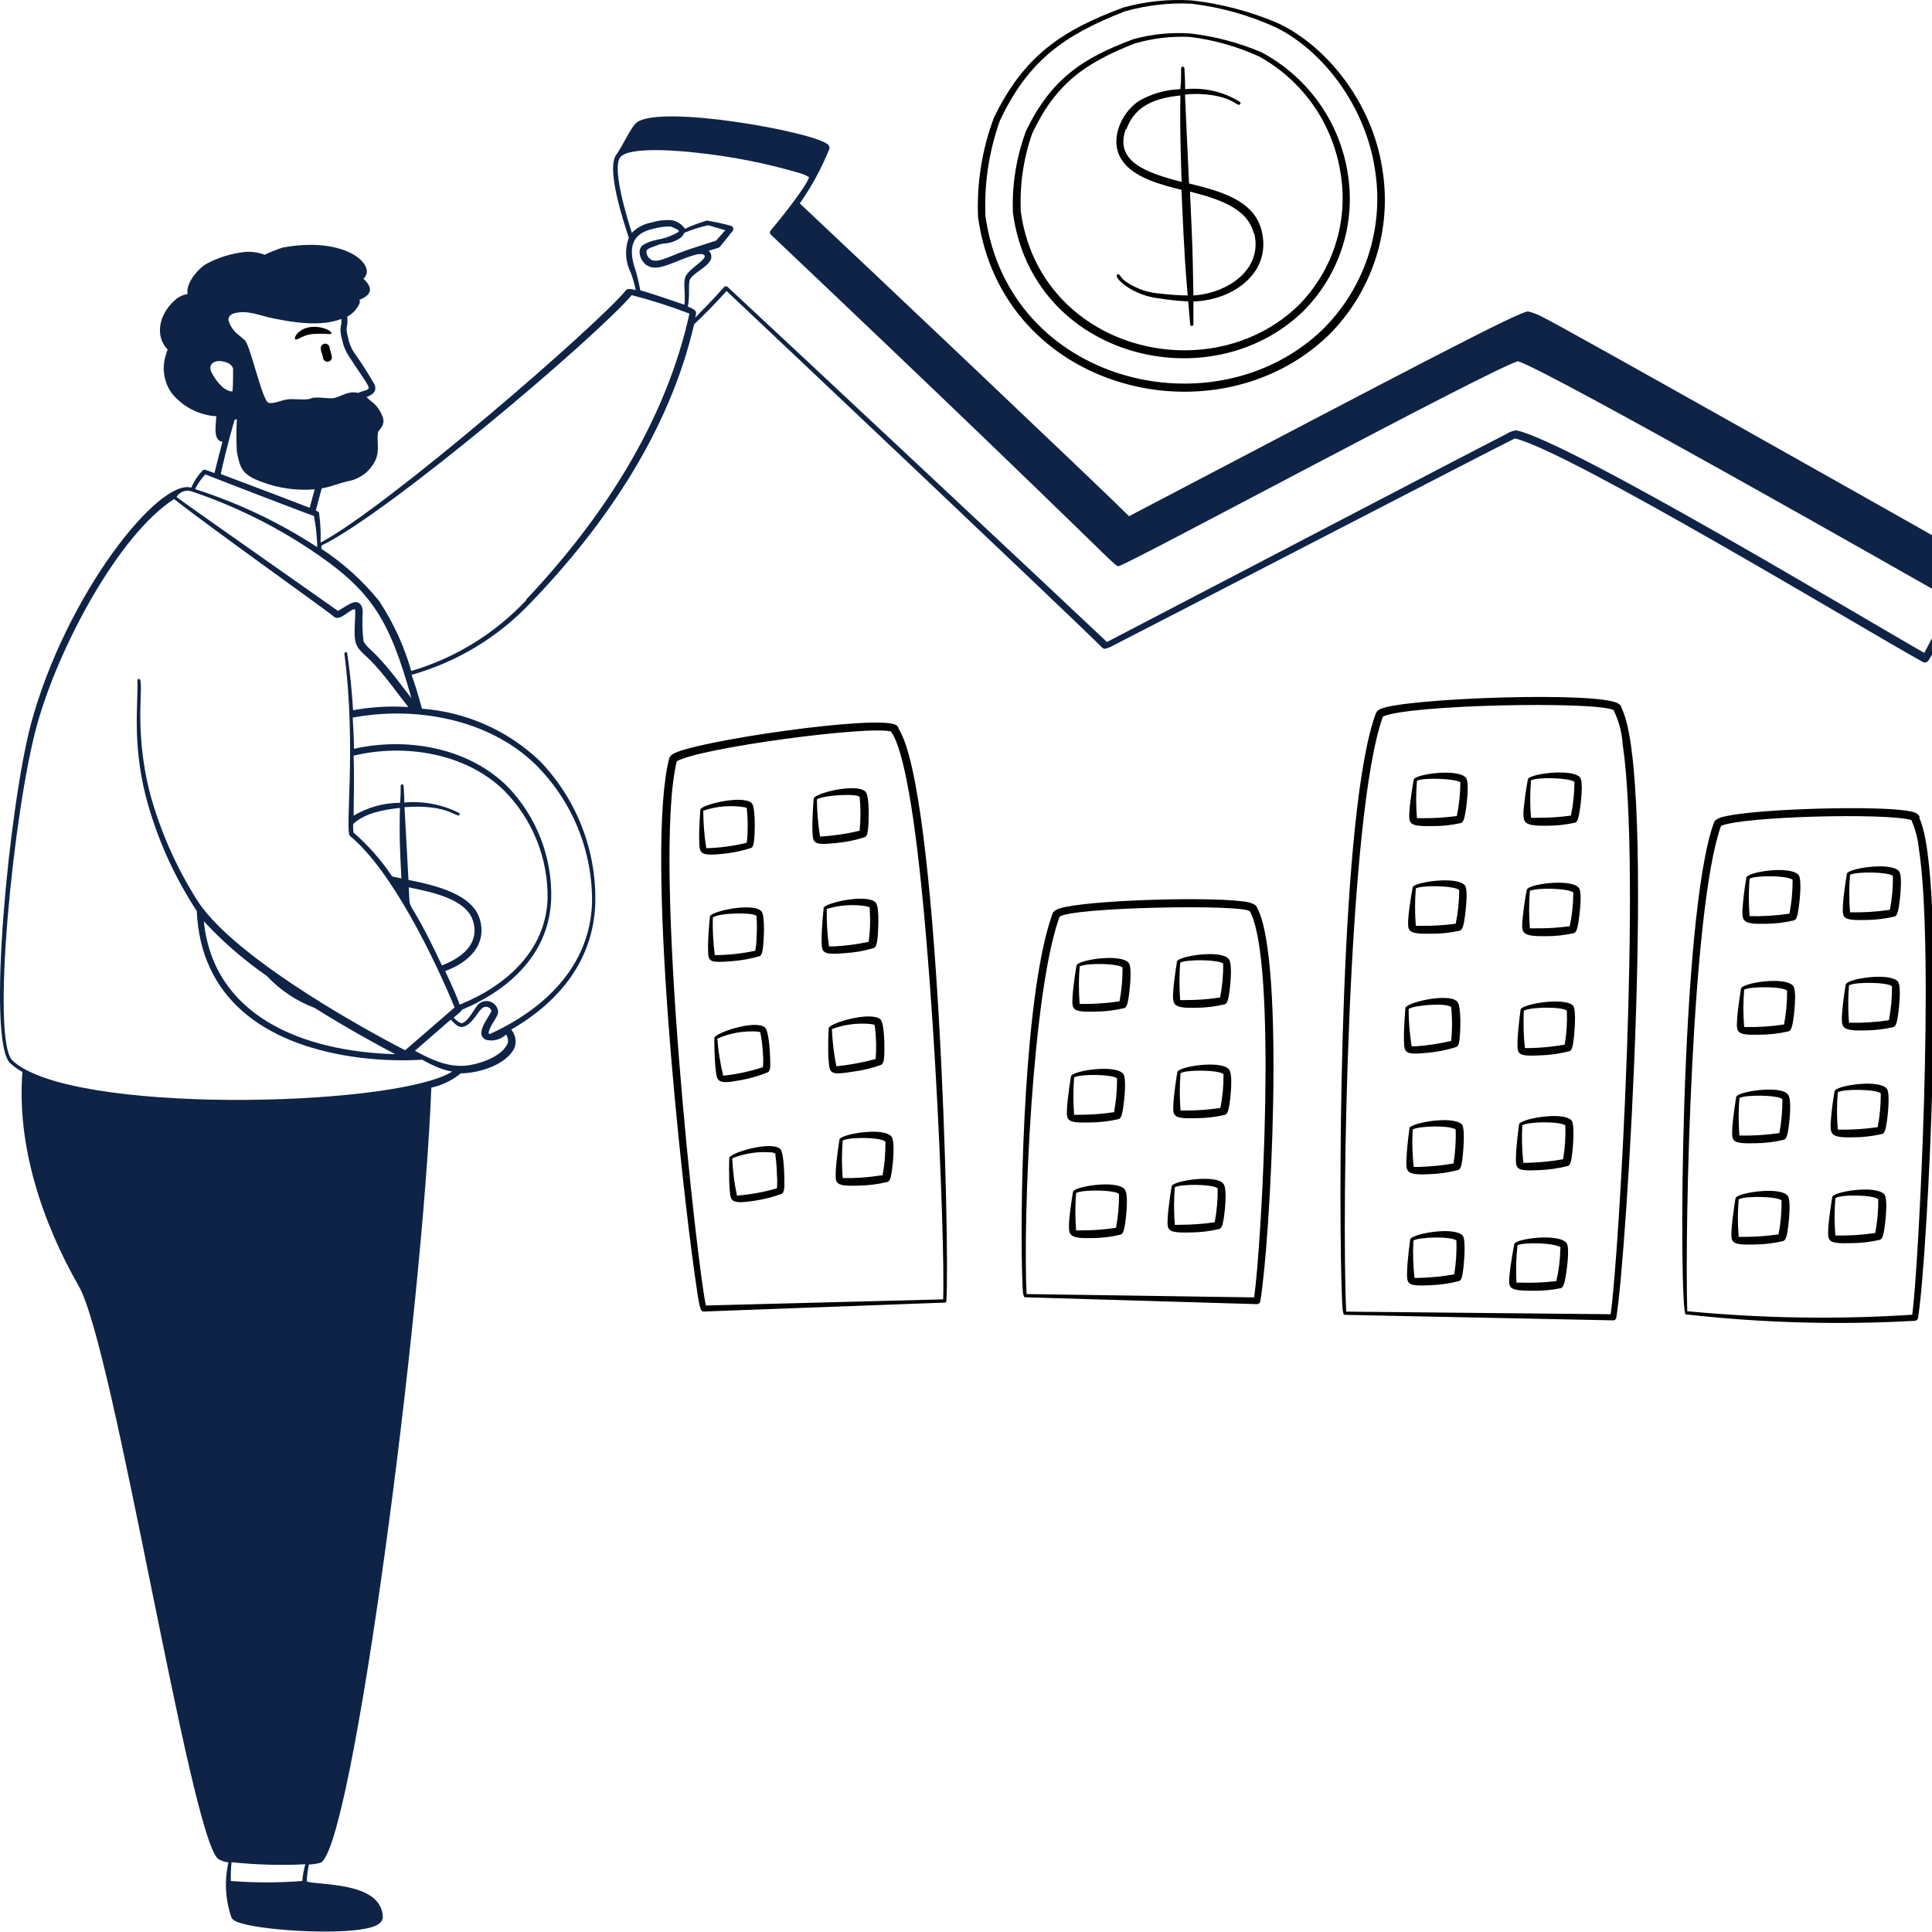
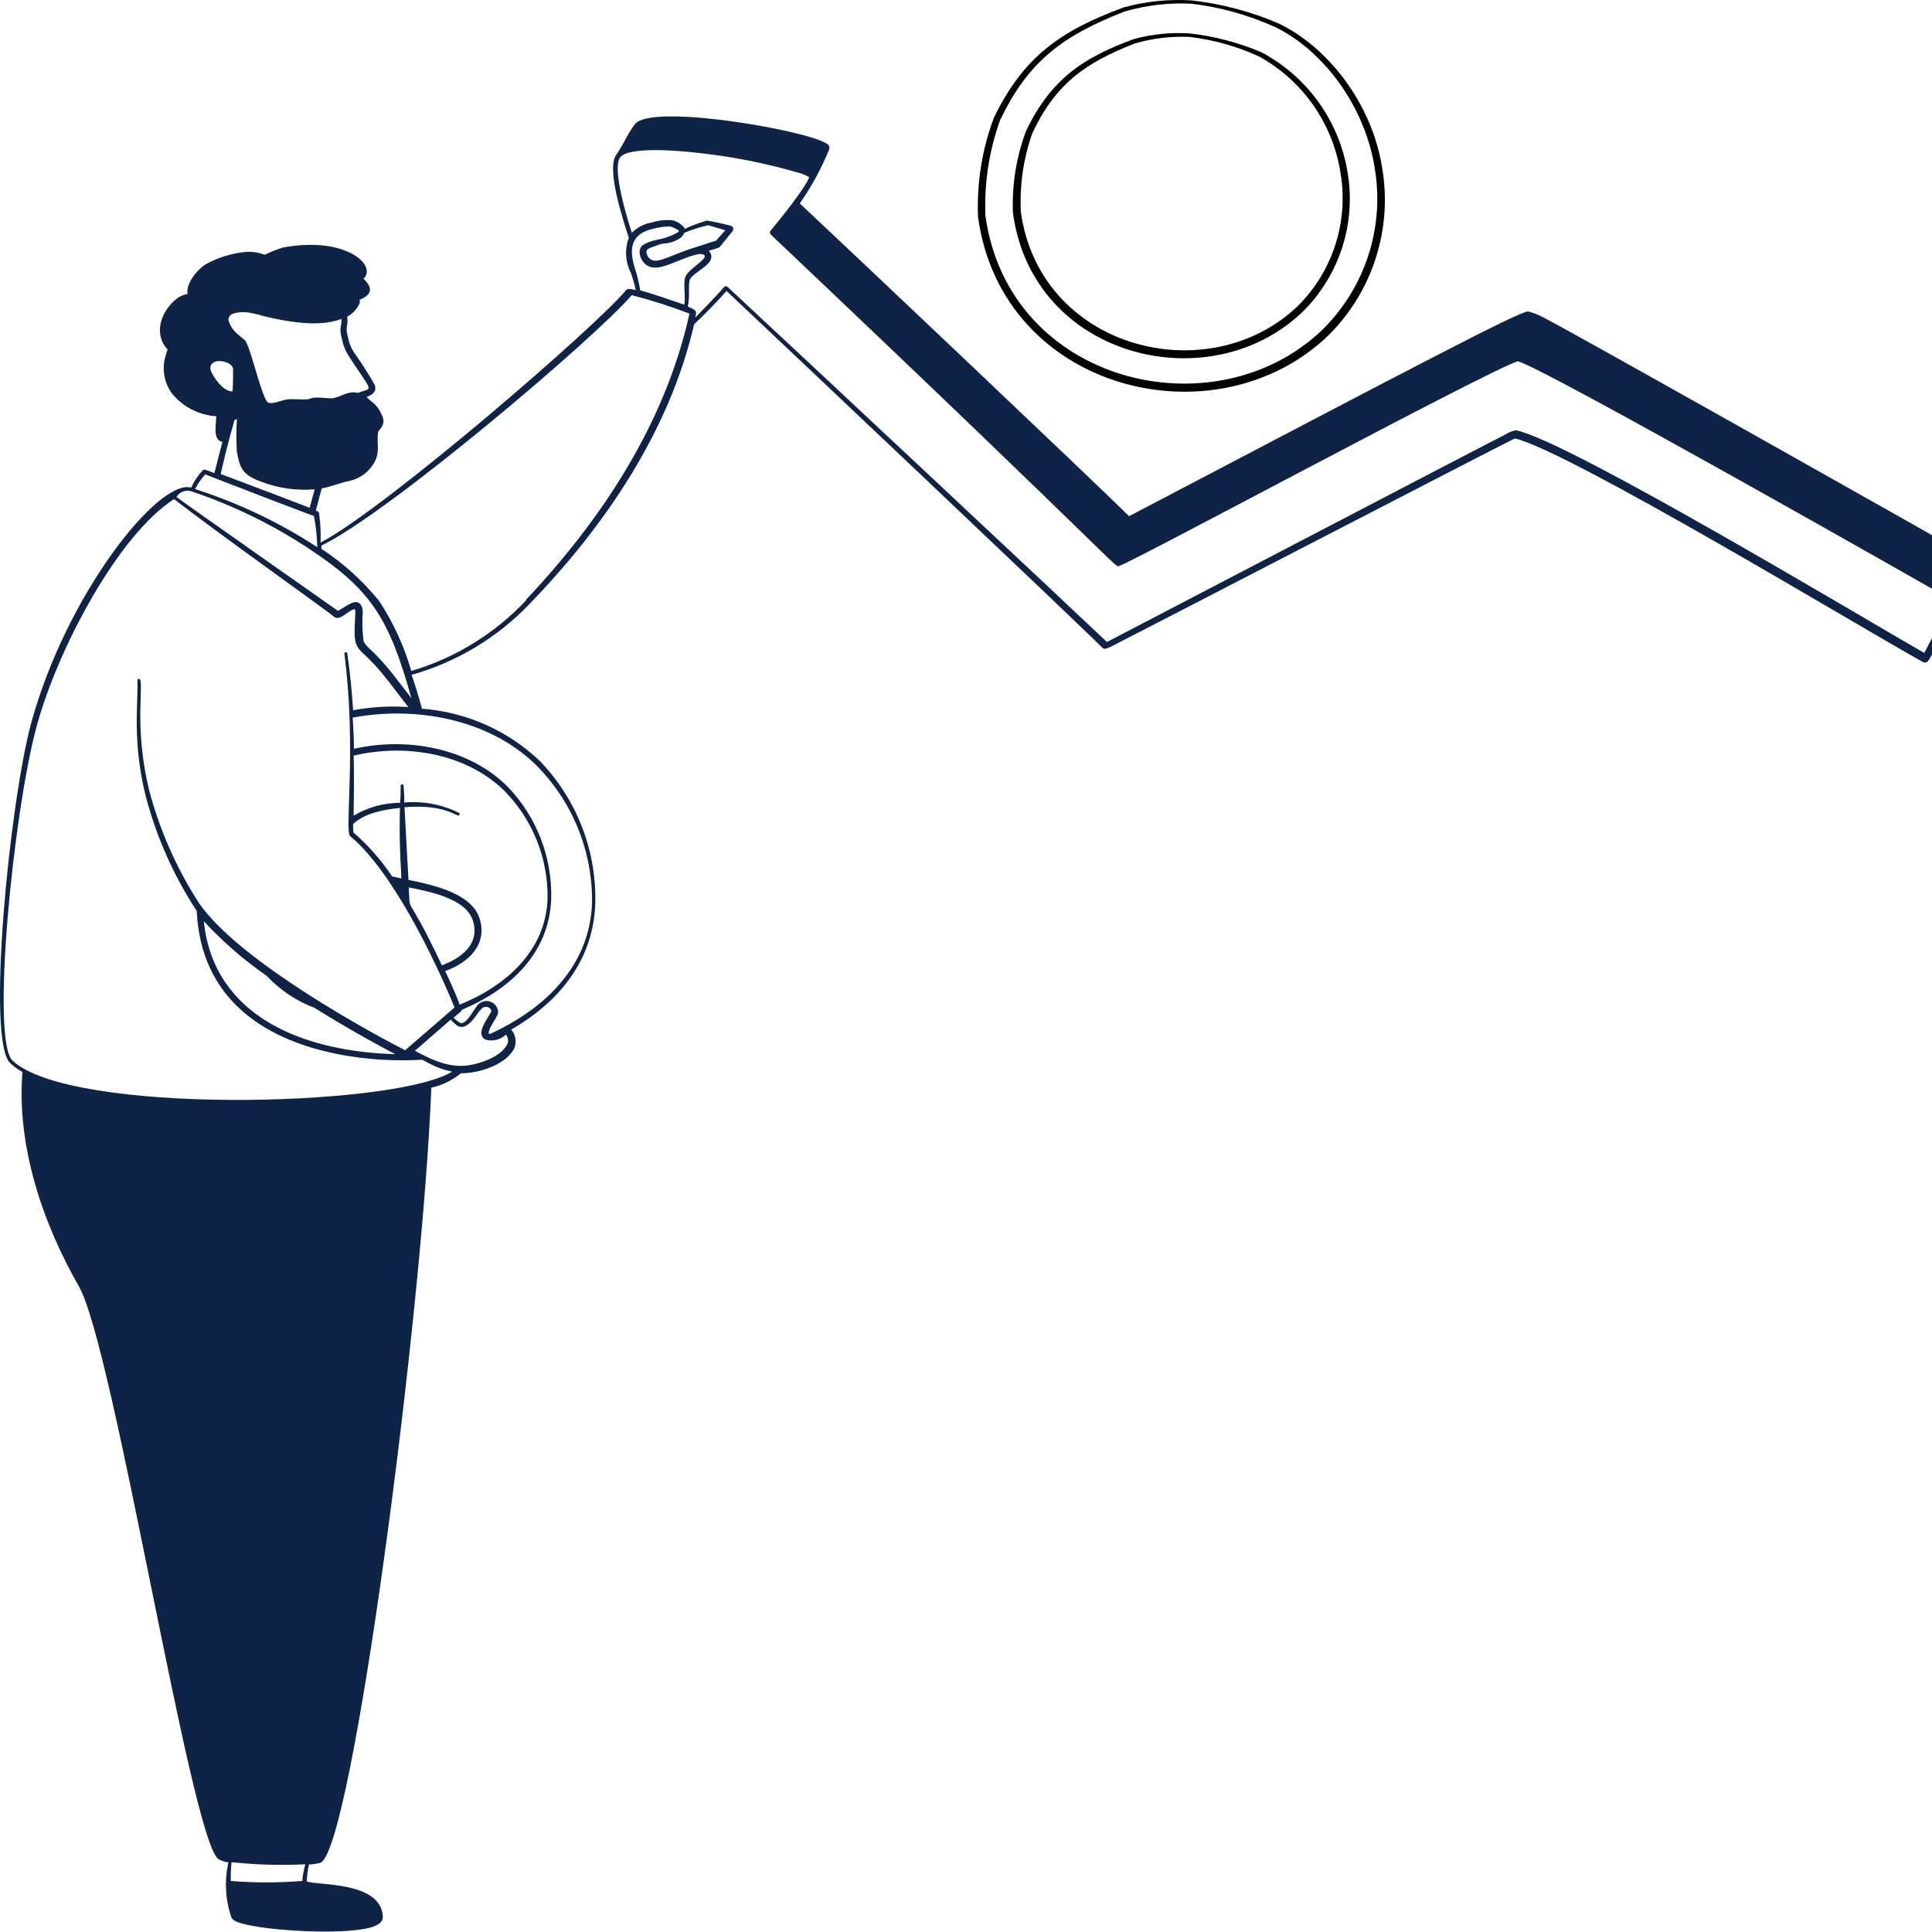
<svg xmlns="http://www.w3.org/2000/svg" width="87" height="87" viewBox="0 0 87 87" fill="none">
-   <path fill-rule="evenodd" clip-rule="evenodd" d="M40.123 32.943C39.187 32.657 31.529 33.668 30.477 34.281C29.359 38.818 31.412 57.155 31.787 58.788L42.471 58.512C42.574 55.977 41.965 40.736 40.824 35.123C40.45 33.266 40.169 33.046 40.123 32.943ZM40.469 32.821C42.26 35.628 42.779 56.07 42.616 58.592C42.615 58.601 42.613 58.61 42.609 58.618C42.605 58.626 42.599 58.634 42.592 58.64C42.585 58.646 42.577 58.651 42.568 58.654C42.559 58.657 42.55 58.658 42.541 58.657L31.693 59.059C31.529 59.059 31.501 58.924 31.295 57.478C30.673 53.114 29.064 38.416 30.131 34.159C30.158 34.077 30.215 34.007 30.29 33.962C31.164 33.387 39.603 32.157 40.352 32.653C40.383 32.67 40.41 32.694 40.43 32.723C40.45 32.752 40.464 32.786 40.469 32.821ZM47.71 41.293C46.489 44.633 46.059 54.77 46.227 58.273L56.476 58.423C56.818 55.981 57.524 43.337 56.289 41.045C56.079 40.699 48.089 40.853 47.71 41.293ZM56.635 40.923C57.884 43.426 57.201 55.986 56.752 58.601C56.746 58.637 56.727 58.669 56.698 58.692C56.67 58.715 56.635 58.728 56.598 58.727L46.176 58.418C46.073 58.418 46.054 58.32 46.026 57.319C45.928 53.624 46.133 44.619 47.397 41.138C47.467 40.947 47.803 40.876 48.019 40.834C49.647 40.507 54.844 40.367 56.191 40.624C56.369 40.671 56.598 40.736 56.626 40.923H56.635ZM86.069 36.928C84.941 36.596 78.481 36.76 77.499 37.19C76.175 40.862 75.862 55.135 75.978 59.045C79.346 59.368 82.734 59.422 86.111 59.204C86.396 57.127 87.135 42.832 86.405 38.191C86.361 37.755 86.248 37.329 86.069 36.928ZM86.424 36.825C87.697 39.431 86.798 56.856 86.368 59.359C86.362 59.389 86.347 59.417 86.324 59.438C86.301 59.459 86.272 59.472 86.242 59.476C82.795 59.671 79.338 59.574 75.908 59.186C75.6 59.092 75.628 41.293 77.181 37.041C77.251 36.844 77.588 36.779 77.803 36.736C79.412 36.409 84.618 36.269 85.975 36.526C86.181 36.559 86.433 36.634 86.443 36.825H86.424ZM72.657 31.97C71.722 31.567 63.465 31.731 62.277 32.264C60.686 36.591 60.406 54.578 60.621 59.064L72.531 59.181C72.91 56.524 73.911 39.136 73.073 33.532C73.039 32.989 72.898 32.458 72.657 31.97ZM73.022 31.886C74.598 35.015 73.242 56.678 72.783 59.34C72.778 59.372 72.761 59.402 72.737 59.423C72.712 59.444 72.68 59.456 72.648 59.457L60.569 59.209C60.462 59.209 60.443 59.097 60.401 57.52C60.284 52.819 60.34 36.47 61.959 32.115C61.995 32.035 62.06 31.971 62.141 31.937C63.133 31.436 72.185 31.109 72.9 31.703C72.934 31.721 72.963 31.747 72.984 31.779C73.005 31.811 73.018 31.848 73.022 31.886Z" fill="black" />
-   <path fill-rule="evenodd" clip-rule="evenodd" d="M33.587 36.362C32.946 36.245 32.286 36.295 31.669 36.507C31.67 37.073 31.715 37.638 31.805 38.196C32.417 38.179 33.025 38.097 33.62 37.953C33.654 37.75 33.669 37.545 33.667 37.34C33.674 37.046 33.663 36.753 33.634 36.461C33.629 36.386 33.634 36.386 33.587 36.362ZM31.538 36.461C31.538 36.461 31.464 37.396 31.487 37.939C31.51 38.407 31.51 38.561 32.544 38.449C32.982 38.409 33.413 38.319 33.831 38.182C33.919 38.126 33.938 37.999 33.957 37.85C33.99 37.578 34.041 36.353 33.845 36.161C33.433 35.778 31.543 36.245 31.538 36.461ZM63.806 35.16C63.76 35.72 63.76 36.284 63.806 36.844H64.045C64.566 36.85 65.087 36.817 65.603 36.746C65.706 36.245 65.759 35.736 65.762 35.225C65.509 35.057 64.082 35.006 63.806 35.16ZM63.661 35.108C63.661 35.108 63.493 36.044 63.465 36.573C63.437 37.101 63.465 37.214 64.48 37.2C64.924 37.205 65.367 37.158 65.799 37.059C65.893 37.008 65.93 36.891 65.963 36.727C66.024 36.451 66.192 35.235 66.01 35.02C65.635 34.589 63.694 34.865 63.661 35.108ZM68.943 35.141C68.896 35.702 68.896 36.265 68.943 36.825C69.022 36.831 69.102 36.831 69.181 36.825C69.702 36.831 70.223 36.799 70.739 36.727C70.845 36.227 70.898 35.718 70.898 35.207C70.632 35.015 69.228 34.987 68.943 35.141ZM68.802 35.094C68.711 35.579 68.644 36.068 68.601 36.559C68.601 37.026 68.601 37.195 69.616 37.185C70.06 37.187 70.502 37.14 70.936 37.045C71.034 36.994 71.067 36.877 71.099 36.708C71.16 36.432 71.329 35.216 71.146 35.001C70.772 34.589 68.831 34.851 68.802 35.094ZM68.891 40.119C68.847 40.679 68.847 41.242 68.891 41.803H69.13C69.651 41.81 70.171 41.778 70.688 41.709C70.793 41.209 70.846 40.7 70.847 40.189C70.599 39.992 69.186 39.964 68.891 40.119ZM68.751 40.067C68.659 40.551 68.592 41.04 68.55 41.531C68.526 41.999 68.55 42.172 69.565 42.158C70.008 42.162 70.451 42.115 70.884 42.018C70.982 41.966 71.015 41.849 71.048 41.686C71.109 41.41 71.277 40.193 71.095 39.978C70.72 39.538 68.76 39.824 68.76 40.067H68.751ZM68.62 45.512C68.591 46.074 68.607 46.637 68.667 47.196H68.905C69.426 47.183 69.945 47.132 70.458 47.042C70.546 46.537 70.578 46.024 70.557 45.512C70.318 45.316 68.91 45.348 68.62 45.512ZM68.475 45.465C68.475 45.465 68.344 46.401 68.335 46.939C68.325 47.477 68.335 47.575 69.373 47.524C69.817 47.51 70.258 47.446 70.688 47.332C70.781 47.276 70.809 47.159 70.837 46.99C70.889 46.714 71.006 45.489 70.837 45.283C70.426 44.881 68.498 45.222 68.475 45.465ZM63.615 50.864C63.583 51.425 63.599 51.989 63.661 52.548H63.9C64.421 52.532 64.94 52.481 65.453 52.393C65.535 51.888 65.568 51.376 65.551 50.864C65.299 50.667 63.886 50.695 63.615 50.864ZM63.47 50.817C63.398 51.305 63.351 51.797 63.329 52.29C63.329 52.758 63.329 52.927 64.368 52.875C64.81 52.862 65.25 52.797 65.678 52.683C65.771 52.627 65.804 52.51 65.832 52.342C65.879 52.066 66 50.84 65.832 50.634C65.406 50.213 63.474 50.574 63.456 50.817H63.47ZM63.647 55.86C63.618 56.421 63.634 56.984 63.694 57.544C63.774 57.548 63.853 57.548 63.933 57.544C64.454 57.53 64.973 57.477 65.486 57.385C65.568 56.881 65.601 56.37 65.584 55.86C65.346 55.668 63.937 55.696 63.647 55.86ZM63.502 55.818C63.502 55.818 63.371 56.753 63.362 57.286C63.353 57.82 63.362 57.927 64.4 57.876C64.844 57.86 65.285 57.796 65.715 57.684C65.809 57.628 65.837 57.506 65.865 57.343C65.916 57.066 66.033 55.841 65.865 55.635C65.453 55.209 63.526 55.57 63.502 55.818ZM68.55 50.676C68.521 51.238 68.536 51.801 68.597 52.361C68.676 52.365 68.756 52.365 68.835 52.361C69.356 52.347 69.875 52.294 70.388 52.202C70.475 51.698 70.508 51.187 70.486 50.676C70.248 50.494 68.84 50.494 68.55 50.676ZM68.405 50.634C68.405 50.634 68.274 51.57 68.264 52.103C68.255 52.637 68.264 52.744 69.303 52.693C69.747 52.677 70.188 52.612 70.617 52.501C70.711 52.445 70.739 52.328 70.767 52.159C70.819 51.883 70.936 50.658 70.767 50.452C70.356 50.026 68.428 50.391 68.405 50.634ZM68.335 56.075C68.272 56.634 68.257 57.197 68.288 57.759H68.526C69.047 57.775 69.567 57.751 70.084 57.689C70.198 57.19 70.259 56.68 70.267 56.168C70.037 55.972 68.629 55.925 68.335 56.075ZM68.19 56.023C68.19 56.023 68.007 56.959 67.97 57.483C67.932 58.007 67.942 58.119 68.975 58.124C69.418 58.135 69.861 58.096 70.295 58.007C70.393 57.955 70.426 57.838 70.468 57.675C70.528 57.399 70.716 56.182 70.538 55.967C70.164 55.523 68.227 55.78 68.19 56.023ZM63.755 40.006C63.711 40.567 63.711 41.13 63.755 41.69H63.993C64.514 41.697 65.035 41.666 65.551 41.597C65.656 41.097 65.71 40.587 65.71 40.077C65.486 39.88 64.05 39.852 63.755 40.006ZM63.615 39.955C63.615 39.955 63.442 40.89 63.413 41.419C63.385 41.948 63.413 42.06 64.429 42.046C64.872 42.052 65.315 42.005 65.748 41.906C65.846 41.854 65.879 41.737 65.916 41.573C65.972 41.297 66.141 40.081 65.963 39.866C65.584 39.426 63.643 39.735 63.615 39.955ZM63.432 45.433C63.432 45.995 63.478 46.557 63.568 47.112C63.647 47.118 63.727 47.118 63.806 47.112C64.326 47.073 64.843 46.993 65.35 46.873C65.399 46.366 65.399 45.856 65.35 45.348C65.121 45.152 63.713 45.255 63.432 45.433ZM63.287 45.395C63.287 45.395 63.203 46.331 63.222 46.873C63.24 47.416 63.264 47.51 64.293 47.407C64.733 47.368 65.168 47.28 65.589 47.145C65.682 47.084 65.706 46.967 65.724 46.799C65.762 46.518 65.818 45.292 65.617 45.096C65.205 44.694 63.297 45.152 63.287 45.395ZM48.617 43.519C48.573 44.081 48.573 44.646 48.617 45.208H48.856C49.377 45.207 49.898 45.168 50.414 45.091C50.509 44.589 50.554 44.078 50.549 43.566C50.358 43.379 48.921 43.356 48.617 43.519ZM48.477 43.473C48.477 43.473 48.318 44.408 48.295 44.941C48.271 45.475 48.295 45.578 49.319 45.554C49.763 45.551 50.206 45.498 50.638 45.395C50.732 45.344 50.764 45.222 50.797 45.063C50.853 44.787 51.008 43.562 50.821 43.351C50.437 42.921 48.505 43.234 48.477 43.477V43.473ZM53.145 43.351C53.101 43.911 53.101 44.474 53.145 45.035H53.389C53.909 45.036 54.428 44.997 54.942 44.918C55.041 44.416 55.088 43.905 55.082 43.393C54.886 43.211 53.45 43.187 53.145 43.351ZM53.001 43.3C53.001 43.3 52.846 44.235 52.823 44.768C52.823 45.236 52.823 45.409 53.847 45.381C54.29 45.381 54.731 45.327 55.162 45.222C55.26 45.171 55.293 45.049 55.325 44.89C55.382 44.614 55.531 43.388 55.325 43.178C54.965 42.748 53.029 43.061 53.001 43.3ZM53.16 48.324C53.117 48.884 53.117 49.447 53.16 50.008H53.403C53.923 50.009 54.442 49.97 54.956 49.891C55.055 49.39 55.102 48.881 55.096 48.37C54.9 48.183 53.464 48.155 53.16 48.324ZM53.015 48.277C53.015 48.277 52.86 49.212 52.837 49.741C52.813 50.27 52.837 50.382 53.861 50.354C54.304 50.352 54.745 50.301 55.176 50.199C55.274 50.143 55.307 50.026 55.34 49.863C55.396 49.591 55.545 48.366 55.34 48.155C54.979 47.72 53.047 48.033 53.015 48.277ZM48.369 48.515C48.325 49.076 48.325 49.639 48.369 50.199H48.608C49.13 50.2 49.65 50.161 50.166 50.082C50.261 49.581 50.306 49.072 50.301 48.562C50.11 48.375 48.673 48.352 48.369 48.515ZM48.229 48.469C48.229 48.469 48.07 49.404 48.047 49.933C48.023 50.461 48.047 50.574 49.071 50.546C49.515 50.544 49.958 50.492 50.39 50.391C50.484 50.335 50.517 50.218 50.549 50.054C50.605 49.778 50.76 48.557 50.573 48.347C50.189 47.912 48.257 48.225 48.229 48.469ZM48.458 53.722C48.414 54.282 48.414 54.845 48.458 55.406H48.697C49.218 55.407 49.739 55.368 50.255 55.289C50.35 54.786 50.395 54.276 50.39 53.764C50.199 53.581 48.762 53.558 48.458 53.722ZM48.318 53.67C48.318 53.67 48.159 54.606 48.136 55.139C48.136 55.607 48.136 55.78 49.16 55.752C49.603 55.752 50.044 55.698 50.474 55.593C50.573 55.541 50.605 55.42 50.638 55.261C50.694 54.985 50.849 53.759 50.638 53.549C50.278 53.118 48.346 53.432 48.318 53.67ZM52.902 53.465C52.858 54.027 52.858 54.591 52.902 55.153C52.982 55.158 53.061 55.158 53.141 55.153C53.662 55.153 54.183 55.115 54.699 55.041C54.794 54.538 54.839 54.028 54.834 53.516C54.642 53.324 53.206 53.301 52.902 53.465ZM52.762 53.418C52.762 53.418 52.603 54.353 52.58 54.887C52.556 55.42 52.58 55.523 53.604 55.499C54.047 55.497 54.488 55.443 54.919 55.34C55.017 55.289 55.049 55.167 55.082 55.004C55.138 54.732 55.293 53.507 55.082 53.296C54.727 52.866 52.79 53.179 52.762 53.418ZM78.785 39.567C78.741 40.129 78.741 40.693 78.785 41.255C79.386 41.269 79.987 41.231 80.581 41.143C80.679 40.641 80.727 40.13 80.722 39.618C80.539 39.431 79.089 39.403 78.785 39.567ZM78.64 39.52C78.556 40.006 78.496 40.496 78.462 40.989C78.462 41.456 78.462 41.625 79.487 41.601C79.93 41.599 80.371 41.545 80.801 41.442C80.899 41.391 80.927 41.269 80.96 41.106C81.016 40.83 81.171 39.609 80.988 39.398C80.605 38.963 78.668 39.267 78.64 39.52ZM78.542 44.562C78.495 45.123 78.495 45.686 78.542 46.247C79.143 46.262 79.744 46.225 80.338 46.134C80.432 45.633 80.478 45.124 80.474 44.614C80.301 44.413 78.846 44.413 78.542 44.562ZM78.401 44.516C78.401 44.516 78.242 45.451 78.219 45.98C78.196 46.508 78.219 46.621 79.243 46.593C79.686 46.592 80.127 46.54 80.558 46.438C80.656 46.382 80.689 46.265 80.722 46.102C80.778 45.826 80.932 44.605 80.745 44.394C80.366 43.945 78.425 44.273 78.401 44.516ZM78.327 49.446C78.282 50.008 78.282 50.573 78.327 51.135C78.929 51.148 79.531 51.111 80.128 51.023C80.222 50.52 80.267 50.009 80.263 49.498C80.085 49.311 78.631 49.282 78.327 49.446ZM78.182 49.4C78.182 49.4 78.027 50.335 78.004 50.868C77.98 51.402 78.004 51.505 79.028 51.481C79.471 51.479 79.912 51.425 80.343 51.322C80.441 51.271 80.474 51.149 80.507 50.99C80.563 50.714 80.717 49.488 80.507 49.278C80.151 48.847 78.21 49.161 78.182 49.4ZM78.294 54.007C78.247 54.569 78.247 55.134 78.294 55.696C78.895 55.709 79.496 55.672 80.09 55.584C80.187 55.081 80.232 54.57 80.226 54.059C80.053 53.871 78.584 53.843 78.294 54.007ZM78.153 53.96C78.153 53.96 77.994 54.896 77.971 55.429C77.948 55.962 77.971 56.066 78.996 56.042C79.438 56.04 79.879 55.986 80.31 55.883C80.408 55.832 80.441 55.71 80.474 55.551C80.53 55.27 80.684 54.049 80.497 53.839C80.118 53.408 78.177 53.722 78.153 53.96ZM82.649 53.951C82.602 54.511 82.602 55.075 82.649 55.635C83.25 55.648 83.851 55.611 84.445 55.523C84.54 55.022 84.585 54.513 84.581 54.002C84.408 53.815 82.953 53.769 82.649 53.951ZM82.509 53.904C82.509 53.904 82.35 54.84 82.326 55.368C82.303 55.897 82.326 56.009 83.351 55.981C83.793 55.98 84.234 55.928 84.665 55.827C84.763 55.771 84.796 55.654 84.829 55.49C84.885 55.214 85.039 53.993 84.852 53.783C84.473 53.348 82.532 53.661 82.509 53.904ZM82.757 49.184C82.712 49.745 82.712 50.308 82.757 50.868C83.357 50.882 83.958 50.844 84.553 50.756C84.651 50.255 84.698 49.746 84.693 49.236C84.511 49.049 83.061 49.021 82.757 49.184ZM82.612 49.138C82.528 49.622 82.468 50.111 82.434 50.602C82.434 51.069 82.434 51.243 83.458 51.215C83.901 51.213 84.342 51.161 84.773 51.06C84.871 51.004 84.899 50.887 84.932 50.723C84.988 50.447 85.142 49.226 84.96 49.016C84.576 48.581 82.64 48.894 82.612 49.138ZM83.262 44.371C83.217 44.931 83.217 45.494 83.262 46.055C83.863 46.068 84.463 46.031 85.058 45.943C85.156 45.44 85.203 44.929 85.198 44.417C85.035 44.23 83.585 44.202 83.262 44.371ZM83.117 44.319C83.033 44.806 82.974 45.296 82.939 45.788C82.939 46.256 82.939 46.429 83.963 46.401C84.406 46.4 84.847 46.348 85.278 46.247C85.376 46.19 85.404 46.069 85.437 45.91C85.493 45.634 85.647 44.413 85.465 44.202C85.1 43.767 83.163 44.081 83.135 44.319H83.117ZM83.308 39.398C83.264 39.959 83.264 40.522 83.308 41.082C83.909 41.096 84.51 41.058 85.105 40.97C85.201 40.468 85.247 39.956 85.24 39.445C85.067 39.267 83.613 39.23 83.308 39.398ZM83.168 39.347C83.168 39.347 83.009 40.282 82.986 40.816C82.962 41.349 82.986 41.452 84.01 41.428C84.454 41.426 84.897 41.372 85.329 41.269C85.423 41.218 85.456 41.096 85.488 40.937C85.544 40.661 85.699 39.436 85.512 39.225C85.133 38.799 83.192 39.108 83.168 39.347ZM32.1 41.311C32.084 41.879 32.114 42.447 32.189 43.01C32.8 43.007 33.41 42.941 34.008 42.813C34.049 42.611 34.069 42.406 34.069 42.2C34.089 41.889 34.089 41.576 34.069 41.265C34.055 41.078 32.441 41.087 32.1 41.311ZM31.969 41.274C31.969 41.274 31.87 42.21 31.885 42.748C31.899 43.285 31.885 43.37 32.923 43.285C33.362 43.257 33.797 43.179 34.219 43.052C34.308 42.995 34.331 42.86 34.35 42.724C34.392 42.453 34.471 41.227 34.284 41.031C33.882 40.624 31.978 41.045 31.969 41.274ZM34.093 46.452C33.478 46.413 32.864 46.522 32.301 46.77C32.344 47.334 32.434 47.892 32.568 48.441C33.175 48.375 33.774 48.246 34.355 48.057C34.374 47.853 34.374 47.648 34.355 47.444C34.341 47.157 34.309 46.871 34.256 46.588C34.242 46.476 34.242 46.466 34.093 46.452ZM32.165 46.747C32.165 46.747 32.165 47.683 32.235 48.221C32.291 48.688 32.315 48.838 33.325 48.646C33.758 48.571 34.182 48.449 34.588 48.282C34.673 48.216 34.682 48.09 34.687 47.94C34.687 47.669 34.654 46.438 34.443 46.265C34.004 45.9 32.161 46.518 32.165 46.752V46.747ZM34.789 51.898C34.172 51.838 33.55 51.928 32.974 52.159C32.997 52.724 33.068 53.286 33.185 53.839C33.795 53.792 34.398 53.682 34.986 53.511C35.003 53.307 35.003 53.102 34.986 52.898C34.98 52.603 34.957 52.307 34.916 52.014C34.93 51.982 34.949 51.94 34.789 51.898ZM32.839 52.136C32.839 52.136 32.811 53.072 32.862 53.61C32.904 54.077 32.914 54.232 33.938 54.077C34.374 54.016 34.803 53.908 35.215 53.755C35.295 53.694 35.309 53.563 35.323 53.413C35.323 53.142 35.323 51.911 35.131 51.734C34.701 51.359 32.839 51.921 32.839 52.15V52.136ZM36.787 35.993C36.791 36.555 36.838 37.117 36.927 37.672C37.528 37.637 38.124 37.55 38.71 37.41C38.761 36.901 38.761 36.389 38.71 35.88C38.508 35.717 37.077 35.815 36.787 35.993ZM36.642 35.955C36.642 35.955 36.562 36.891 36.586 37.434C36.609 37.976 36.623 38.07 37.657 37.962C38.098 37.922 38.532 37.833 38.953 37.695C39.046 37.635 39.065 37.508 39.089 37.345C39.121 37.069 39.173 35.838 38.967 35.642C38.55 35.249 36.651 35.726 36.642 35.965V35.955ZM38.962 40.801C38.383 40.714 37.791 40.759 37.231 40.932C37.219 41.496 37.252 42.059 37.33 42.617H37.568C38.089 42.59 38.607 42.521 39.117 42.411C39.182 41.946 39.199 41.476 39.168 41.007C39.159 40.867 39.219 40.848 38.962 40.801ZM37.091 40.895C37.091 40.895 36.988 41.831 36.998 42.369C37.007 42.907 37.026 43.005 38.055 42.921C38.497 42.894 38.935 42.816 39.36 42.687C39.453 42.631 39.477 42.509 39.505 42.345C39.542 42.065 39.627 40.834 39.43 40.638C39.014 40.226 37.096 40.67 37.082 40.895H37.091ZM39.187 46.111C38.602 46.057 38.012 46.136 37.461 46.34C37.485 46.903 37.552 47.463 37.662 48.015C38.259 47.956 38.851 47.846 39.43 47.687C39.47 47.22 39.461 46.749 39.402 46.284C39.383 46.162 39.444 46.139 39.187 46.111ZM37.316 46.312C37.316 46.312 37.264 47.248 37.316 47.79C37.367 48.333 37.376 48.426 38.406 48.258C38.845 48.204 39.277 48.099 39.692 47.945C39.781 47.884 39.8 47.762 39.814 47.594C39.837 47.313 39.846 46.083 39.641 45.896C39.191 45.526 37.316 46.074 37.316 46.312ZM37.947 51.359C37.903 51.922 37.903 52.486 37.947 53.048C38.519 53.062 39.09 53.023 39.654 52.931H39.743C39.836 52.43 39.878 51.921 39.87 51.411C39.673 51.2 38.246 51.196 37.947 51.359ZM37.802 51.313C37.802 51.313 37.652 52.248 37.634 52.782C37.615 53.315 37.634 53.422 38.663 53.39C39.106 53.383 39.547 53.326 39.977 53.221C40.075 53.165 40.104 53.048 40.136 52.885C40.193 52.608 40.333 51.383 40.136 51.172C39.757 50.737 37.83 51.079 37.802 51.313Z" fill="black" />
  <path fill-rule="evenodd" clip-rule="evenodd" d="M88.782 25.107C86.733 23.938 70.505 14.788 69.514 14.301C69.293 14.178 69.057 14.085 68.812 14.025C68.4 14.025 63.666 16.523 50.844 23.245C49.399 21.809 38.485 11.471 36.015 9.16C36.553 8.394 37 7.568 37.349 6.7C37.357 6.654 37.35 6.607 37.329 6.565C37.308 6.524 37.274 6.49 37.231 6.47C36.389 5.895 29.798 4.721 28.69 5.502C28.423 5.689 28.044 6.569 27.754 6.966C27.286 7.603 28.072 9.951 28.316 10.709C28.22 10.966 28.18 11.24 28.197 11.514C28.214 11.788 28.288 12.055 28.414 12.299C28.501 12.549 28.573 12.803 28.629 13.062C28.456 13.024 28.283 12.973 28.194 13.062C26.945 14.61 17.388 22.885 14.436 24.433C14.452 23.997 14.43 23.561 14.371 23.128C14.371 23.04 14.291 23.021 14.221 22.993C14.31 22.656 14.403 22.296 14.488 21.992C14.956 21.912 15.278 21.748 15.76 21.65C16.016 21.591 16.255 21.472 16.457 21.304C16.659 21.136 16.82 20.923 16.925 20.682C17.098 20.256 16.958 19.905 17.023 19.47C17.023 19.367 17.411 19.152 17.21 18.722C17.131 18.514 17.006 18.327 16.845 18.174C16.727 18.082 16.613 17.984 16.504 17.88C16.78 17.777 16.972 17.627 16.878 17.337C16.592 16.833 16.28 16.344 15.943 15.873C15.807 15.667 15.715 15.437 15.671 15.195C15.521 14.638 15.699 14.727 15.634 14.259C15.879 14.131 16.074 13.923 16.186 13.67C16.198 13.643 16.204 13.615 16.204 13.585C16.204 13.556 16.198 13.528 16.186 13.501C16.275 13.47 16.36 13.427 16.438 13.375C16.799 13.136 16.677 12.842 16.368 12.552C17 11.967 15.596 10.615 12.729 11.148C12.452 11.239 12.182 11.346 11.919 11.471C11.64 11.367 11.342 11.324 11.045 11.345C10.445 11.407 9.862 11.583 9.328 11.864C8.926 12.079 8.35 12.758 8.449 13.239C8.296 13.264 8.149 13.32 8.018 13.403C7.242 13.974 6.886 15.04 7.55 15.742C7.515 15.818 7.488 15.898 7.471 15.981C7.375 16.27 7.349 16.577 7.396 16.878C7.442 17.179 7.559 17.465 7.737 17.711C7.983 18.014 8.288 18.262 8.634 18.44C8.981 18.618 9.36 18.722 9.749 18.745C9.733 18.805 9.725 18.866 9.726 18.928C9.726 19.162 9.609 19.69 9.908 19.863L10.016 19.901C9.894 20.369 9.763 20.869 9.655 21.304C9.248 21.154 9.188 21.108 9.122 21.187C8.908 21.412 8.735 21.673 8.612 21.959C7.148 21.538 2.985 26.754 1.399 32.578C0.421 36.231 -0.627 46.878 0.463 47.879C0.63 48.031 0.813 48.163 1.011 48.272C0.744 51.575 1.904 55.05 3.551 57.922C5.141 60.72 8.551 82.608 9.819 83.707C9.961 83.794 10.121 83.849 10.287 83.866C10.101 84.681 10.145 85.531 10.413 86.322C10.465 86.481 10.694 86.561 10.881 86.612C12.037 86.953 15.521 87.15 16.728 86.785C16.972 86.71 17.248 86.575 17.238 86.317C17.177 84.703 14.282 84.914 13.814 84.722C13.823 84.465 13.856 84.21 13.912 83.96C14.09 83.955 14.266 83.929 14.436 83.88C15.872 83.249 19.03 59.125 19.423 48.978C19.911 48.872 20.366 48.65 20.751 48.333C21.579 48.333 22.828 47.935 23.174 47.173C23.221 47.036 23.232 46.889 23.204 46.748C23.177 46.606 23.114 46.473 23.02 46.363C25.209 45.1 26.711 43.229 26.805 40.703C26.839 39.515 26.634 38.331 26.202 37.223C25.771 36.115 25.121 35.105 24.293 34.252C22.851 32.887 20.982 32.061 19.002 31.913C18.857 31.38 18.707 30.866 18.534 30.389C20.562 29.818 22.399 28.713 23.853 27.189C27.286 23.638 30.149 19.391 31.258 14.601C31.665 14.222 32.193 13.693 32.717 13.104C35.206 15.443 48.393 27.914 49.642 29.172C49.745 29.27 49.885 29.172 50.016 29.125C50.301 28.994 67.918 19.868 68.218 19.742C70.683 20.331 83.627 28.162 86.602 29.818C86.624 29.827 86.648 29.832 86.672 29.832C86.696 29.832 86.72 29.827 86.742 29.818C86.85 29.785 86.742 29.958 88.286 27.133C88.534 26.927 88.824 25.589 88.88 25.262C88.878 25.23 88.868 25.199 88.851 25.172C88.834 25.145 88.81 25.122 88.782 25.107ZM28.629 12.201C28.278 11.2 28.409 10.512 29.438 10.297C29.682 10.23 29.934 10.197 30.187 10.199C30.313 10.236 30.589 10.363 30.57 10.409C30.56 10.433 30.542 10.453 30.519 10.465C30.27 10.606 30.002 10.708 29.724 10.77C29.658 10.774 29.593 10.788 29.532 10.812C29.317 10.852 29.112 10.933 28.928 11.05C28.699 11.261 28.811 11.654 29.031 11.869C29.396 12.229 29.967 11.972 30.435 11.789C30.902 11.607 31.557 11.322 31.716 11.49C31.875 11.658 31.075 12.065 30.884 12.425C30.739 12.697 30.884 13.235 30.818 13.721C30.29 13.539 29.373 13.225 28.83 13.071C28.78 12.777 28.713 12.487 28.629 12.201ZM31.436 11.097C30.21 11.466 29.728 11.845 29.359 11.714C29.291 11.682 29.232 11.633 29.188 11.572C29.145 11.51 29.118 11.438 29.111 11.364C29.073 11.172 29.41 11.134 29.639 11.027C29.869 10.919 30.107 11.027 30.542 10.774C30.666 10.715 30.763 10.612 30.814 10.484C31.162 10.339 31.522 10.225 31.889 10.143L32.661 10.367L32.245 10.835L31.436 11.097ZM16.335 27.516C16.307 27.18 16.116 27.049 15.868 27.142C15.62 27.236 15.199 27.558 15.189 27.507C15.18 27.456 15.189 27.507 15.217 27.507C14.965 27.325 8.294 22.651 7.948 22.38C8.015 22.267 8.119 22.18 8.242 22.134C8.366 22.088 8.501 22.085 8.626 22.127C10.486 22.753 12.256 23.616 13.894 24.695C16.733 26.567 17.519 27.848 18.529 31.446C18.165 30.978 17.804 30.482 17.43 30.042C16.705 29.182 16.494 29.163 16.368 28.859C16.315 28.413 16.304 27.964 16.335 27.516ZM15.4 15.265C15.448 15.535 15.55 15.793 15.699 16.023C15.989 16.491 16.555 17.262 16.597 17.426C16.64 17.59 16.34 17.585 16.13 17.693C15.634 17.576 15.334 17.903 14.951 17.936C14.703 17.936 14.483 17.899 14.268 17.903C13.903 17.903 14.095 17.987 13.678 17.987C13.402 17.987 13.042 17.959 12.958 17.987C12.794 17.987 12.532 18.109 12.303 18.142C12.074 18.174 12.041 18.114 11.99 18.029C11.681 17.496 11.251 15.518 11.017 15.312L10.755 15.092C10.53 14.924 10.365 14.688 10.287 14.418C10.287 14.278 10.348 14.156 10.577 14.1C11.166 13.955 11.686 14.212 12.27 14.329C13.206 14.526 14.464 14.718 15.372 14.362C15.405 14.713 15.25 14.69 15.395 15.265H15.4ZM9.974 16.266C10.189 16.294 10.441 16.388 10.497 16.598C10.497 16.827 10.497 17.37 10.469 17.627C10.091 17.627 9.73 17.159 9.534 16.785C9.337 16.411 9.646 16.219 9.969 16.266H9.974ZM10.563 18.918L10.666 18.867C10.638 19.358 10.638 19.85 10.666 20.34C10.802 21.066 10.9 21.384 11.779 21.697C12.54 21.988 13.358 22.103 14.17 22.034L13.945 22.866C13.777 22.796 11.007 21.744 9.941 21.346C10.076 20.738 10.212 20.139 10.558 18.918H10.563ZM9.248 21.365C9.389 21.426 13.996 23.199 14.137 23.236C14.226 23.699 14.276 24.168 14.287 24.639C12.579 23.525 10.728 22.645 8.785 22.024C8.905 21.783 9.059 21.561 9.244 21.365H9.248ZM13.749 83.95C13.679 84.196 13.633 84.448 13.613 84.703C12.542 84.787 11.466 84.787 10.395 84.703C10.386 84.421 10.396 84.138 10.427 83.857C11.529 83.974 12.638 84.005 13.744 83.95H13.749ZM22.856 46.995C22.613 47.533 21.785 47.846 21.205 47.954C20.312 48.127 19.493 47.758 18.684 47.318L20.298 45.914C20.381 46.008 20.471 46.094 20.569 46.172C20.784 46.326 20.99 46.223 21.182 46.041C21.542 45.699 21.649 45.236 21.986 45.358C22.025 45.372 22.059 45.397 22.084 45.431C22.109 45.464 22.124 45.503 22.127 45.545C21.935 45.914 21.364 46.597 21.897 46.827C22.054 46.864 22.217 46.862 22.372 46.821C22.528 46.779 22.67 46.699 22.786 46.588C22.831 46.649 22.861 46.72 22.872 46.795C22.884 46.87 22.877 46.947 22.852 47.018L22.856 46.995ZM12.013 43.945C12.61 44.584 13.346 45.077 14.165 45.386C15.727 46.364 17.154 47.135 17.8 47.472C13.589 47.35 9.613 45.737 9.178 41.484C10.03 42.406 10.98 43.231 12.013 43.945ZM15.9 37.111C16.429 36.601 17.304 36.46 18.01 36.381C17.977 37.569 18.01 38.346 18.076 39.557L17.659 39.468C17.171 38.736 16.587 38.072 15.924 37.494C15.9 37.424 15.9 37.293 15.9 37.111ZM18.389 39.955C19.465 40.175 21.004 40.483 21.303 41.48C21.603 42.476 20.835 43.117 19.9 43.472C18.239 39.945 18.483 41.316 18.408 39.955H18.389ZM20.031 43.734C21.135 43.337 21.939 42.523 21.607 41.395C21.275 40.268 19.643 39.875 18.394 39.623C18.333 38.495 18.263 37.223 18.216 36.348C20.195 36.198 20.592 36.863 20.691 36.694C20.699 36.679 20.701 36.662 20.697 36.645C20.693 36.628 20.682 36.614 20.667 36.605C19.906 36.224 19.054 36.062 18.207 36.138C18.207 35.745 18.174 35.469 18.174 35.385C18.174 35.367 18.167 35.35 18.155 35.338C18.142 35.326 18.126 35.319 18.108 35.319C18.091 35.319 18.074 35.326 18.062 35.338C18.05 35.35 18.043 35.367 18.043 35.385C18.043 35.6 18.043 35.852 18.015 36.152C17.278 36.152 16.555 36.353 15.924 36.732C15.924 36.1 15.961 35.151 15.924 34.028C18.202 33.481 20.943 33.897 22.688 35.586C23.327 36.229 23.831 36.993 24.169 37.835C24.508 38.676 24.674 39.577 24.657 40.483C24.573 42.78 22.838 44.375 20.7 45.241C20.62 45.002 20.387 44.446 20.05 43.734H20.031ZM26.66 40.67C26.557 43.477 24.573 45.414 22.066 46.56C22.005 46.56 21.996 46.527 22.01 46.471C22.056 46.19 22.445 45.765 22.431 45.563C22.424 45.465 22.389 45.37 22.33 45.291C22.272 45.211 22.192 45.15 22.1 45.114C22.008 45.077 21.908 45.068 21.811 45.086C21.713 45.105 21.624 45.15 21.551 45.217C21.383 45.358 21.084 46.027 20.798 46.073C20.691 46.073 20.569 45.961 20.424 45.83C20.77 45.535 20.779 45.54 20.793 45.475C23.011 44.539 24.732 42.907 24.821 40.483C24.846 39.554 24.686 38.628 24.351 37.761C24.015 36.894 23.51 36.102 22.866 35.431C21.093 33.654 18.305 33.186 15.938 33.719C15.938 33.2 15.91 32.784 15.882 32.316C18.646 31.792 21.963 32.344 24.105 34.416C24.93 35.233 25.582 36.208 26.021 37.283C26.459 38.357 26.677 39.51 26.66 40.67ZM15.9 31.979C15.849 31.156 15.765 30.295 15.638 29.434C15.638 29.417 15.632 29.4 15.619 29.388C15.607 29.376 15.59 29.369 15.573 29.369C15.556 29.369 15.539 29.376 15.527 29.388C15.514 29.4 15.507 29.417 15.507 29.434C16.064 33.691 15.507 37.438 15.765 37.649C17.636 39.188 19.549 43.131 20.471 45.367L18.244 47.294C15.755 46.013 10.292 42.878 8.832 40.465C7.918 39.006 7.222 37.423 6.764 35.763C5.96 32.681 6.554 30.557 6.25 30.571C6.241 30.571 6.232 30.573 6.224 30.576C6.216 30.58 6.209 30.585 6.203 30.592C6.197 30.599 6.193 30.606 6.191 30.615C6.188 30.623 6.188 30.632 6.189 30.641C6.227 31.68 5.951 33.378 6.554 35.819C7.034 37.668 7.813 39.425 8.86 41.021C9.033 44.937 11.873 46.962 15.788 47.57C16.854 47.733 17.934 47.783 19.011 47.72C20.241 48.417 20.541 48.155 20.241 48.324C17.435 49.853 3.2 50.195 0.571 47.767C-0.43 46.883 0.608 36.46 1.666 32.648C2.639 29.13 5.347 24.069 7.84 22.474C9.627 23.877 14.764 27.521 15.03 27.764C15.297 28.008 15.713 27.451 15.966 27.432C16.073 27.432 15.877 28.545 16.027 28.966C16.176 29.387 16.429 29.397 17.145 30.248C17.57 30.749 17.968 31.31 18.389 31.839C17.544 31.783 16.695 31.834 15.863 31.988L15.9 31.979ZM23.712 27.011C22.298 28.523 20.505 29.629 18.52 30.215C18.199 29.093 17.709 28.027 17.065 27.053C16.327 26.145 15.453 25.356 14.474 24.714V24.569C17.519 23.096 26.847 15.176 28.447 13.291C29.329 13.517 30.198 13.795 31.047 14.123C29.962 19.04 27.127 23.362 23.675 27.02L23.712 27.011ZM86.653 29.401C83.959 27.872 70.706 19.896 68.279 19.377C68.111 19.4 67.951 19.461 67.811 19.555C67.226 19.84 50.091 28.789 49.848 28.91C48.529 27.652 35.225 15.199 32.741 12.898H32.633C32.165 13.427 31.698 13.904 31.309 14.301C31.361 14.044 31.422 13.988 30.973 13.805C31.08 13.31 30.973 12.748 31.08 12.561C31.239 12.299 31.791 12.051 31.969 11.761C32.019 11.69 32.041 11.603 32.031 11.517C32.021 11.43 31.979 11.351 31.913 11.293C32.381 11.148 32.381 11.158 32.418 11.111C32.455 11.064 32.923 10.498 32.989 10.405C33.004 10.386 33.014 10.364 33.018 10.341C33.023 10.318 33.022 10.294 33.016 10.271C33.009 10.248 32.998 10.227 32.982 10.21C32.965 10.192 32.946 10.179 32.923 10.171C32.56 10.069 32.192 9.989 31.819 9.932C30.725 10.288 30.884 10.339 30.837 10.288C30.699 10.096 30.493 9.964 30.262 9.918C29.956 9.893 29.648 9.926 29.354 10.016C29.012 10.075 28.696 10.238 28.451 10.484C28.255 9.871 27.553 7.612 27.922 7.093C28.292 6.573 30.678 6.798 31.328 6.873C32.93 7.038 34.513 7.351 36.057 7.808C36.191 7.849 36.318 7.907 36.436 7.981C36.282 8.449 35.033 9.998 34.706 10.377C34.682 10.401 34.669 10.434 34.669 10.468C34.669 10.502 34.682 10.534 34.706 10.559C51.242 26.23 50.142 25.556 50.428 25.472C51.13 25.243 66.997 16.687 68.353 16.266C69.654 16.64 86.742 26.356 87.898 27.025L86.653 29.401Z" fill="#0E2346" />
  <path fill-rule="evenodd" clip-rule="evenodd" d="M59.835 15.087C60.81 14.116 61.537 12.925 61.955 11.614C62.374 10.304 62.471 8.912 62.239 7.556C61.772 4.59 59.732 2.078 57.562 1.049C56.324 0.52 55.016 0.173 53.679 0.02C52.638 -0.048 51.593 0.059 50.587 0.338C47.733 1.395 46.091 2.564 44.758 5.296C44.223 6.723 43.98 8.242 44.042 9.764C45.109 17.632 54.778 19.985 59.835 15.087ZM45.029 5.427C46.297 2.742 47.897 1.587 50.643 0.516C51.617 0.236 52.63 0.118 53.642 0.165C54.962 0.322 56.249 0.683 57.459 1.236C59.526 2.256 61.463 4.702 61.912 7.607C62.126 8.91 62.025 10.244 61.618 11.5C61.211 12.755 60.51 13.896 59.573 14.825C54.727 19.517 45.422 17.281 44.375 9.722C44.315 8.261 44.537 6.803 45.029 5.427Z" fill="black" />
  <path fill-rule="evenodd" clip-rule="evenodd" d="M58.694 14.007C59.5 13.199 60.102 12.209 60.448 11.121C60.794 10.033 60.874 8.878 60.682 7.752C60.495 6.615 60.047 5.535 59.375 4.599C58.702 3.663 57.822 2.894 56.804 2.354C55.78 1.919 54.699 1.634 53.595 1.507C52.733 1.449 51.868 1.536 51.036 1.765C48.697 2.63 47.322 3.598 46.213 5.876C45.766 7.06 45.563 8.322 45.614 9.586C46.493 16.126 54.502 18.086 58.694 14.007ZM46.48 6.012C47.527 3.785 48.846 2.836 51.106 1.956C51.906 1.723 52.739 1.624 53.571 1.662C54.659 1.793 55.719 2.093 56.715 2.551C57.685 3.09 58.519 3.844 59.152 4.755C59.785 5.667 60.201 6.711 60.368 7.808C60.546 8.879 60.467 9.977 60.136 11.011C59.806 12.044 59.234 12.985 58.469 13.754C54.446 17.646 46.83 15.742 45.97 9.544C45.911 8.345 46.084 7.146 46.48 6.012Z" fill="black" />
-   <path fill-rule="evenodd" clip-rule="evenodd" d="M53.202 8.548C53.352 11.887 53.38 12.042 53.483 13.305C53.074 13.301 52.667 13.273 52.262 13.221C51.728 13.19 51.211 13.019 50.765 12.725C50.626 12.64 50.507 12.525 50.419 12.388C50.358 12.28 50.049 12.388 50.666 12.856C51.128 13.182 51.666 13.384 52.229 13.441C52.652 13.51 53.078 13.553 53.506 13.572C53.543 14.039 53.586 14.46 53.595 14.619C53.599 14.636 53.608 14.65 53.621 14.66C53.635 14.67 53.651 14.676 53.667 14.676C53.684 14.676 53.7 14.67 53.713 14.66C53.726 14.65 53.736 14.636 53.74 14.619V13.576C55.541 13.52 57.267 12.28 56.818 10.409C56.481 9.006 54.947 8.608 53.543 8.262C53.478 6.859 53.408 5.306 53.361 4.258C53.76 4.215 54.162 4.223 54.559 4.281C55.62 4.445 55.737 4.838 55.84 4.688C55.847 4.682 55.853 4.675 55.857 4.666C55.861 4.658 55.862 4.648 55.862 4.639C55.862 4.63 55.861 4.621 55.857 4.612C55.853 4.604 55.847 4.596 55.84 4.59C55.103 4.131 54.235 3.929 53.37 4.015C53.37 3.547 53.333 3.191 53.338 3.079C53.338 3.059 53.33 3.04 53.316 3.026C53.302 3.012 53.283 3.004 53.263 3.004C53.243 3.004 53.224 3.012 53.21 3.026C53.196 3.04 53.188 3.059 53.188 3.079C53.188 3.346 53.188 3.668 53.155 4.015C52.497 4.036 51.854 4.219 51.284 4.548C50.465 5.091 49.909 6.372 50.55 7.252C51.074 8.01 52.318 8.328 53.202 8.548ZM56.477 10.498C56.879 12.107 55.316 13.202 53.74 13.305C53.698 10.966 53.712 11.434 53.586 8.627C54.774 8.94 56.163 9.329 56.453 10.498H56.477ZM50.723 5.82C51.106 4.758 52.009 4.417 53.155 4.3C53.118 5.802 53.207 8.141 53.211 8.192C51.658 7.79 50.161 7.294 50.699 5.802L50.723 5.82ZM14.029 14.722C13.449 14.774 13.201 15.223 13.3 15.279C13.398 15.335 13.636 15.082 14.057 15.045C14.324 15.022 14.591 15.022 14.857 15.045C15.115 15.008 14.605 14.671 14.029 14.722ZM14.843 15.681C14.844 15.638 14.832 15.596 14.807 15.561C14.782 15.526 14.747 15.499 14.706 15.486C14.665 15.472 14.621 15.472 14.58 15.485C14.539 15.498 14.504 15.525 14.479 15.56C14.38 15.705 14.516 15.925 14.544 16.088C14.544 16.142 14.565 16.193 14.603 16.23C14.641 16.268 14.692 16.289 14.745 16.289C14.798 16.289 14.85 16.268 14.887 16.23C14.925 16.193 14.946 16.142 14.946 16.088C14.924 15.95 14.889 15.814 14.843 15.681Z" fill="black" />
</svg>